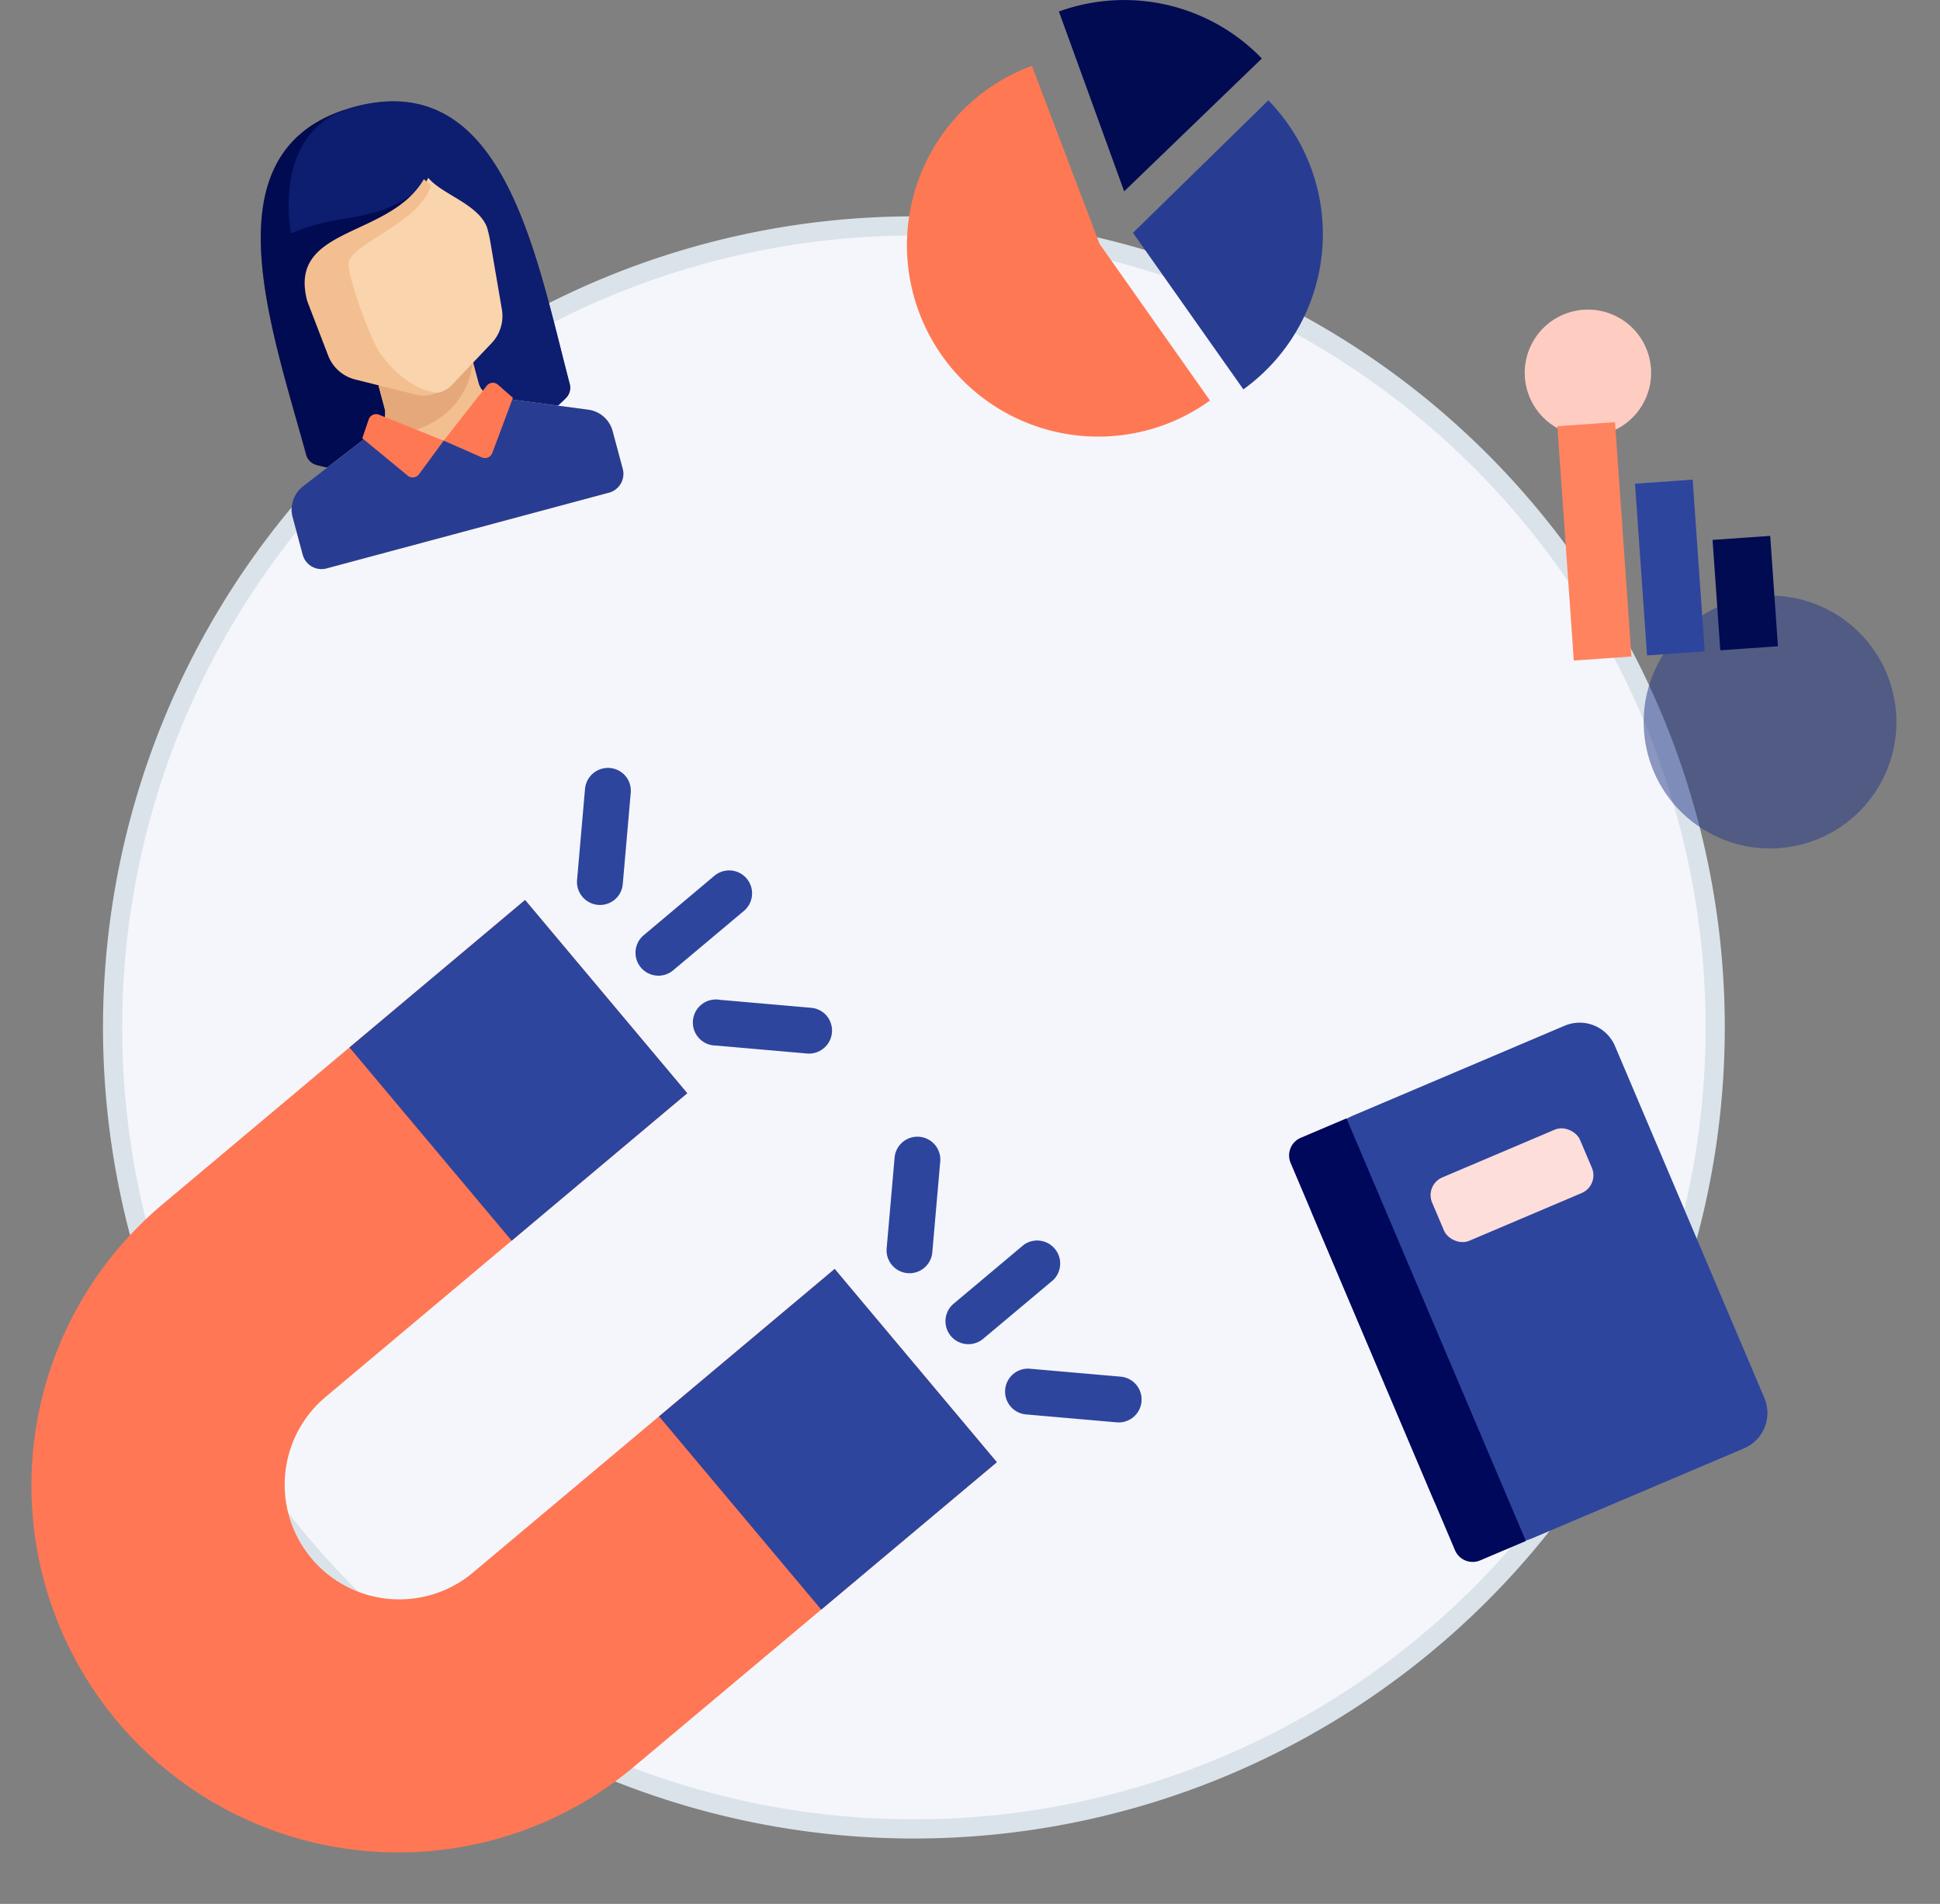
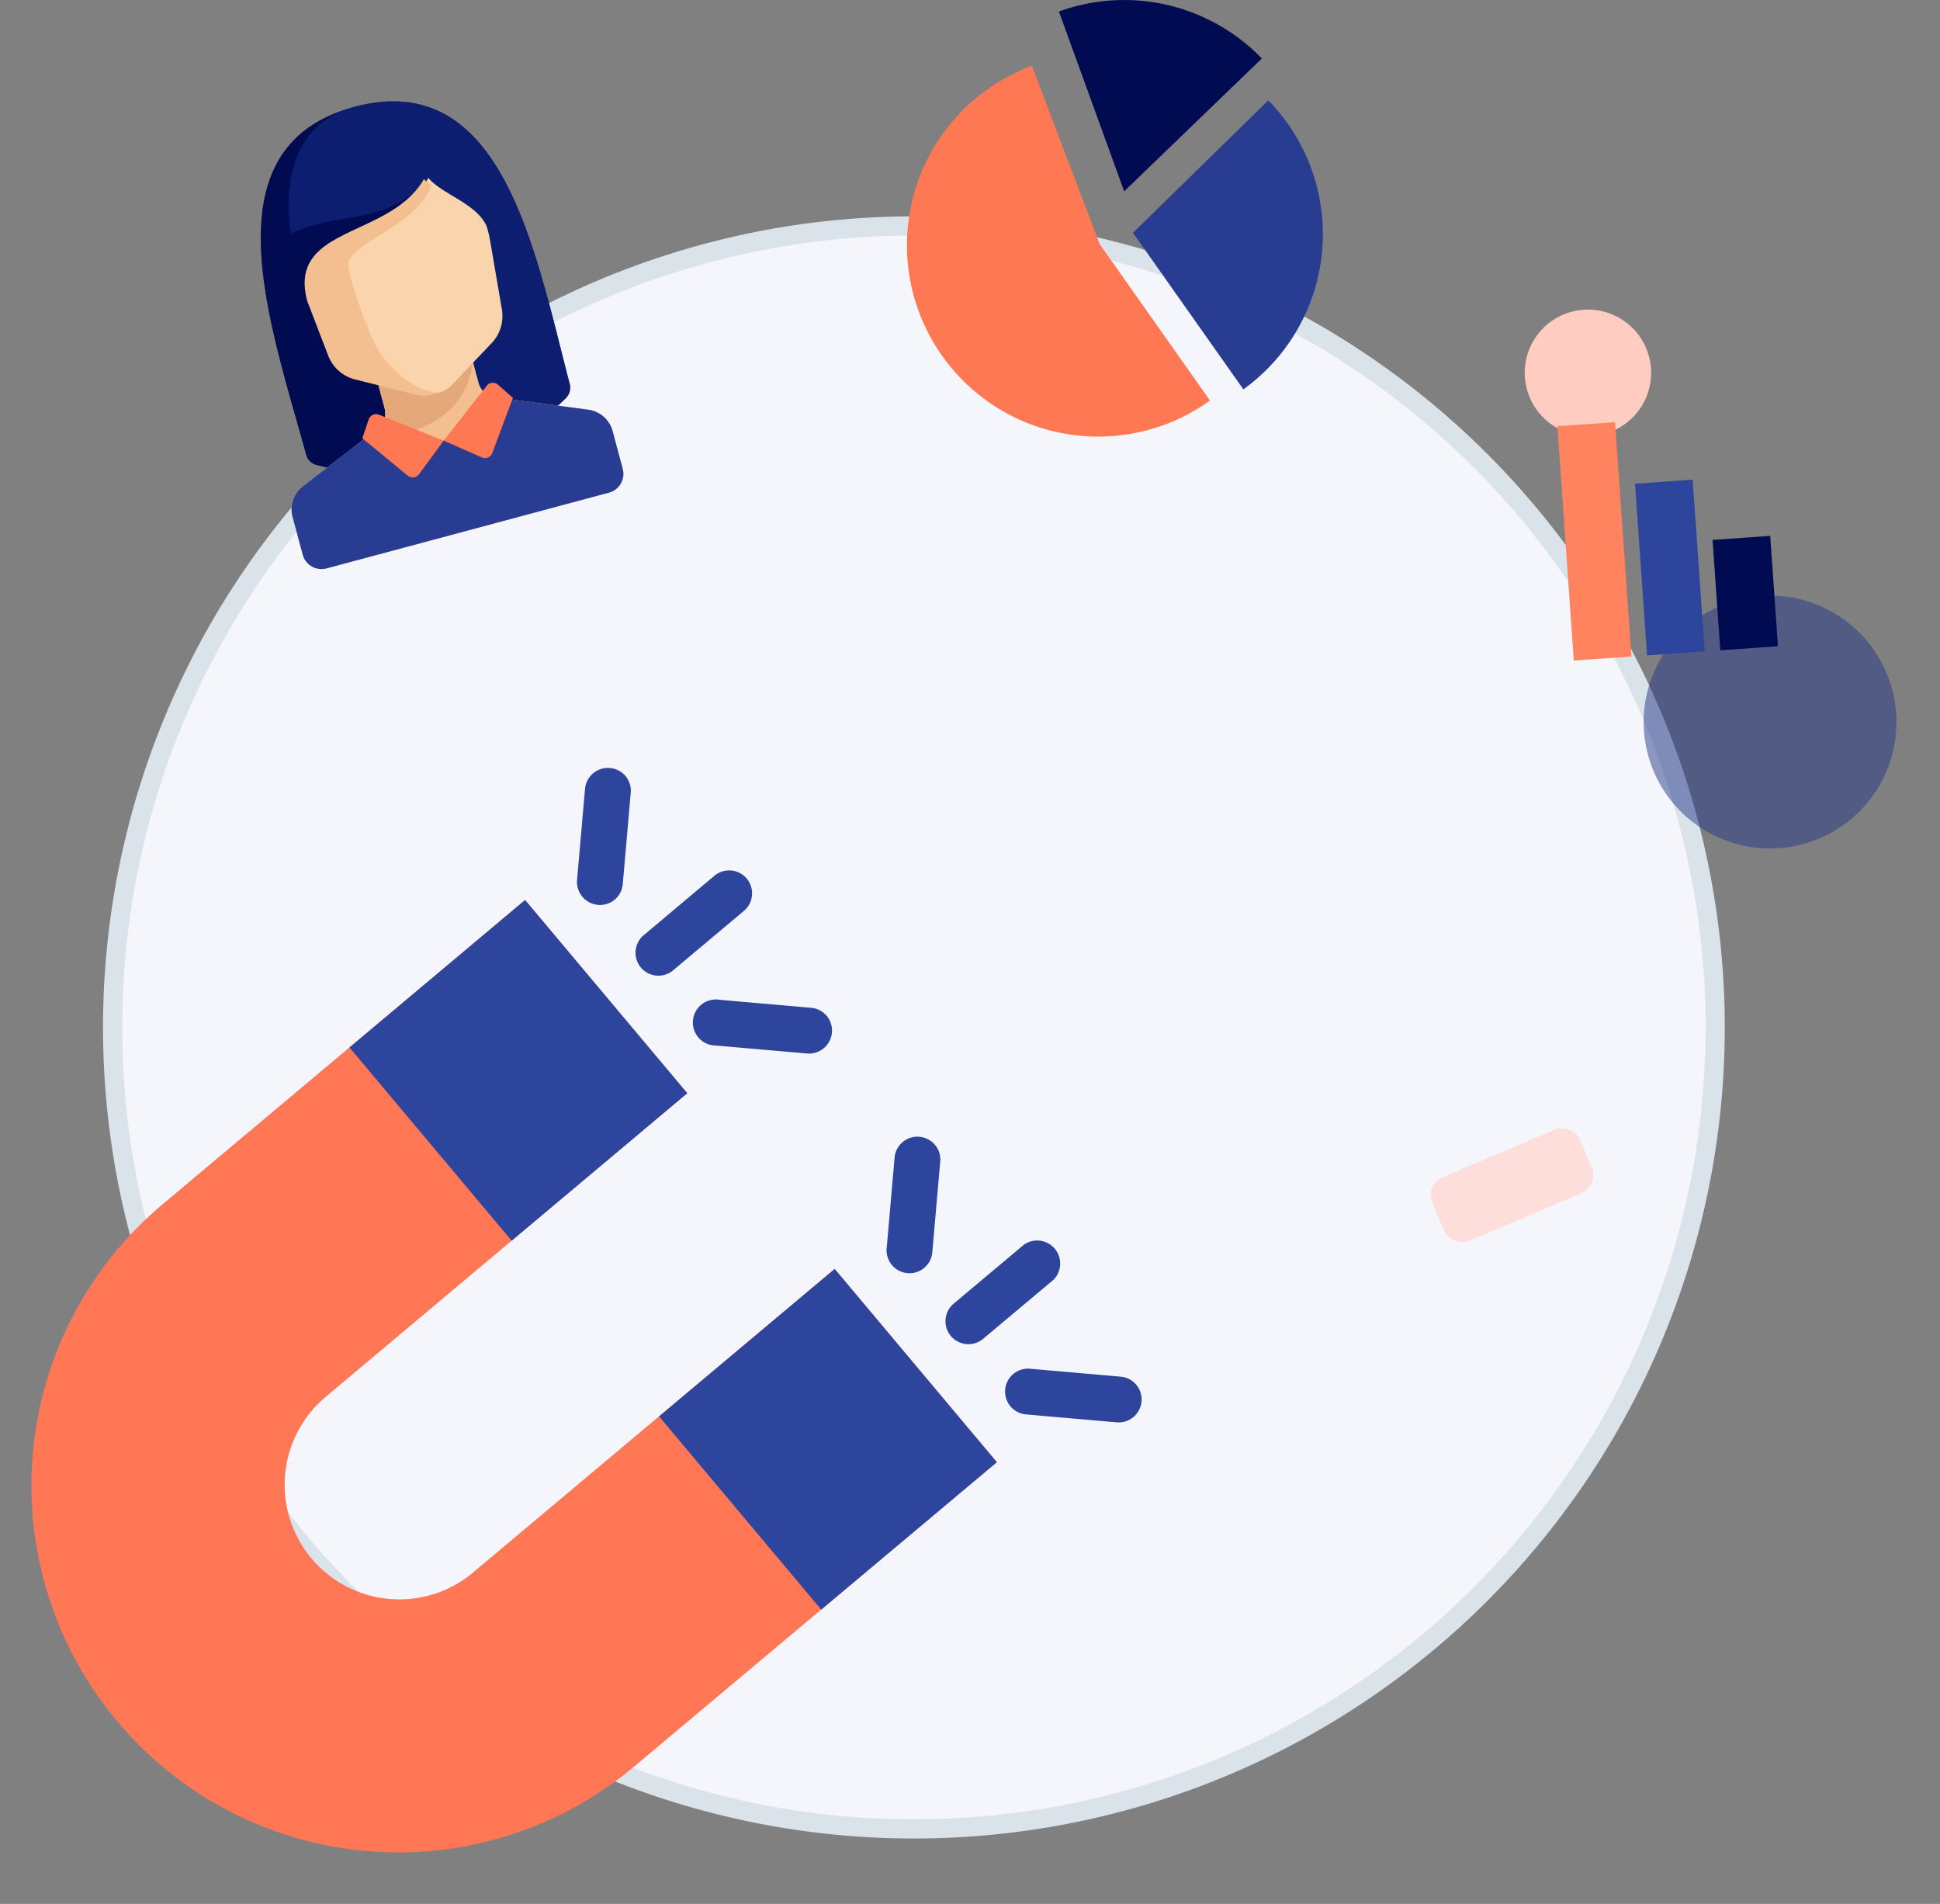
<svg xmlns="http://www.w3.org/2000/svg" width="101.065" height="99.159" viewBox="0 0 101.065 99.159">
  <rect x="0" y="0" width="101.065" height="99.159" fill="#808080" stroke="none" />
  <g transform="translate(-4360.062 1934.768)">
    <g transform="translate(511 -1423)">
      <g transform="translate(609 488)">
        <g transform="translate(2476.178 -1392.7)">
          <path d="M853.237,446.444A41.743,41.743,0,1,1,811.494,404.7a41.743,41.743,0,0,1,41.743,41.744Z" fill="#f5f6fb" stroke="#dbe3ea" stroke-miterlimit="10" stroke-width="1" />
        </g>
        <ellipse cx="3.292" cy="3.292" rx="3.292" ry="3.292" transform="matrix(0.891, 0.454, -0.454, 0.891, 3321.347, -984.779)" fill="#ffccc2" />
        <ellipse cx="6.583" cy="6.583" rx="6.583" ry="6.583" transform="matrix(0.891, 0.454, -0.454, 0.891, 3329.396, -971.016)" fill="#233688" opacity="0.5" style="isolation:isolate" />
      </g>
      <g transform="matrix(0.966, -0.259, 0.259, 0.966, 3859.178, -503.968)">
        <path d="M152.508,86.886c-8.035,0-7.144,9.771-7.108,16.852a.756.756,0,0,0,.371.646,13.561,13.561,0,0,0,13.473,0,.759.759,0,0,0,.371-.646C159.653,96.657,160.543,86.886,152.508,86.886Z" transform="translate(-143.879 -86.886)" fill="#694b4b" />
        <path d="M151.991,86.917c-7.473.419-6.625,9.908-6.59,16.831a.756.756,0,0,0,.371.646,13.321,13.321,0,0,0,6.737,1.791l2.031-14.214" transform="translate(-143.879 -86.896)" fill="#010b51" />
        <path d="M153.719,86.886c-4.566,0-4.886,5.52-4.886,5.52,2.633-.448,4.252.666,6.916-.448l-2.031,14.214a13.317,13.317,0,0,0,6.736-1.791.759.759,0,0,0,.371-.646C160.863,96.657,161.754,86.886,153.719,86.886Z" transform="translate(-145.089 -86.886)" fill="#0d1d70" />
        <path d="M159.413,112.932l-4.529-1.887a1.016,1.016,0,0,1-.627-.937v-1.227h-5.07v1.227a1.016,1.016,0,0,1-.627.937l-4.53,1.887a1.522,1.522,0,0,0-.937,1.406v2.031a1.015,1.015,0,0,0,1.015,1.015h15.229a1.015,1.015,0,0,0,1.015-1.015v-2.031A1.522,1.522,0,0,0,159.413,112.932Z" transform="translate(-143.091 -94.54)" fill="#f4bf90" />
        <path d="M159.413,114.12l-4.38-1.825-3.313,1.432-3.313-1.432-4.38,1.825a1.522,1.522,0,0,0-.937,1.406v2.031a1.015,1.015,0,0,0,1.015,1.015h15.229a1.015,1.015,0,0,0,1.015-1.015v-2.034A1.522,1.522,0,0,0,159.413,114.12Z" transform="translate(-143.091 -95.729)" fill="#283d92" />
        <path d="M156.8,108.881h-5.076v1.227a1.016,1.016,0,0,1-.627.937l-.707.295C155.8,112.72,156.8,108.881,156.8,108.881Z" transform="translate(-145.631 -94.54)" fill="#e5a87a" />
        <g transform="translate(4.568 15.736)">
          <path d="M154.159,113.283l-2.906-2.18a.406.406,0,0,0-.581.1l-.575.861,1.782,2.494a.406.406,0,0,0,.585.081Z" transform="translate(-150.097 -111.021)" fill="#ff7854" />
          <path d="M156.327,113.282l2.905-2.18a.406.406,0,0,1,.582.1l.574.861-1.782,2.494a.406.406,0,0,1-.585.081Z" transform="translate(-152.265 -111.021)" fill="#ff7854" />
        </g>
        <path d="M156.928,93.893c-2.306,2.538-6.83.508-6.83,4.566l.287,2.991a2.059,2.059,0,0,0,.941,1.592l2.626,1.605a1.273,1.273,0,0,0,1.343,0l2.625-1.605a2.054,2.054,0,0,0,.942-1.592l.33-3.552a6.287,6.287,0,0,0,.021-.76C159.039,95.848,157.389,94.908,156.928,93.893Z" transform="translate(-145.529 -89.324)" fill="#f9d4ac" />
        <path d="M148.687,98.466l.315,2.991a2.034,2.034,0,0,0,1.036,1.592l2.89,1.605a1.515,1.515,0,0,0,1.034.155h0s-1.457-.441-2.328-2.789c-.269-.716-.635-4.527-.317-4.992.627-.92,4.125-1.015,5.158-2.722-.052-.064-.1-.127-.141-.191l-.011-.015a1.994,1.994,0,0,1-.12-.2C153.668,96.432,148.687,94.4,148.687,98.466Z" transform="translate(-145.039 -89.325)" fill="#f4bf90" />
      </g>
      <g transform="translate(-554 620.021)">
        <path d="M113.3.6l3.4,9.366,7.173-6.919A9.974,9.974,0,0,0,113.3.6Z" transform="translate(4344.926 -1131.79)" fill="#010b51" />
        <path d="M118.039,13.317l5.751,8.154a9.963,9.963,0,0,0,1.3-15.052Z" transform="translate(4344.046 -1132.981)" fill="#283d92" />
        <path d="M110.111,4.213a8.613,8.613,0,0,0-.9.381,9.965,9.965,0,0,0,8.71,17.926,10.189,10.189,0,0,0,1.466-.877l-5.75-8.156Z" transform="translate(4346.709 -1132.572)" fill="#ff7854" />
      </g>
      <g transform="matrix(0.998, -0.07, 0.07, 0.998, 37.797, 223.887)">
        <rect width="3.009" height="5.76" transform="translate(3938.647 -432.695)" fill="#010b51" />
        <rect width="3.009" height="8.962" transform="translate(3934.824 -435.897)" fill="#2d459d" />
        <rect width="3.009" height="12.23" transform="translate(3931 -439.165)" fill="#ff835e" />
      </g>
      <g transform="matrix(0.921, -0.391, 0.391, 0.921, 626.505, 1472.946)">
-         <path d="M4,0H15.924a2,2,0,0,1,2,2V21.9a2,2,0,0,1-2,2H4a4,4,0,0,1-4-4V4A4,4,0,0,1,4,0Z" transform="translate(3778 -486.284)" fill="#2d459d" />
-         <path d="M1,0H3.585a0,0,0,0,1,0,0V23.9a0,0,0,0,1,0,0H1a1,1,0,0,1-1-1V1A1,1,0,0,1,1,0Z" transform="translate(3778 -486.284)" fill="#00085b" />
        <rect width="8.365" height="3.585" rx="1" transform="translate(3783.975 -481.505)" fill="#fddeda" />
      </g>
      <g transform="matrix(0.996, 0.087, -0.087, 0.996, 3854.056, -474.113)">
        <path d="M40.826,82.377,23.345,99.855A5.973,5.973,0,0,1,14.9,91.409L32.376,73.927l-9.294-9.292L5.6,82.115h0a19.116,19.116,0,0,0,27.034,27.034L50.12,91.671Z" transform="translate(0 -57.395)" fill="#ff7754" />
        <path d="M130.623,73.083l9.294,9.294,8.447-8.45-9.294-9.292Z" transform="translate(-115.987 -57.395)" fill="#2d459d" />
        <g transform="translate(25.69 0)">
          <path d="M423.264,203.068a1.2,1.2,0,0,0-1.691-1.691l-3.378,3.378h0a1.195,1.195,0,1,0,1.691,1.689Z" transform="translate(-396.726 -178.509)" fill="#2d459d" />
          <path d="M454.833,261.705a1.189,1.189,0,0,0-.844-.35h-4.778a1.195,1.195,0,0,0,0,2.389h4.778a1.195,1.195,0,0,0,.844-2.039Z" transform="translate(-423.518 -232.079)" fill="#2d459d" />
          <path d="M389.725,158.7a1.194,1.194,0,0,0-2.037.845v4.778a1.194,1.194,0,0,0,2.387,0h0v-4.778h0A1.185,1.185,0,0,0,389.725,158.7Z" transform="translate(-369.947 -140.612)" fill="#2d459d" />
          <path d="M264.918,44.7h0a1.195,1.195,0,0,0-1.691-1.689v0l-3.378,3.382h0a1.194,1.194,0,1,0,1.687,1.689h0Z" transform="translate(-256.117 -37.886)" fill="#2d459d" />
          <path d="M296.482,103.344a1.2,1.2,0,0,0-.844-.35H290.86a1.2,1.2,0,1,0,0,2.391h4.778a1.2,1.2,0,0,0,.844-2.041Z" transform="translate(-282.904 -91.457)" fill="#2d459d" />
          <path d="M231.352.349a1.2,1.2,0,0,0-2.041.847V5.971a1.2,1.2,0,0,0,2.041.847,1.188,1.188,0,0,0,.35-.845h0V1.195h0A1.189,1.189,0,0,0,231.352.349Z" transform="translate(-229.311 0)" fill="#2d459d" />
        </g>
        <path d="M306.742,232.32l-9.294-9.294L289,231.473l9.294,9.294Z" transform="translate(-256.622 -198.043)" fill="#2d459d" />
      </g>
    </g>
  </g>
</svg>